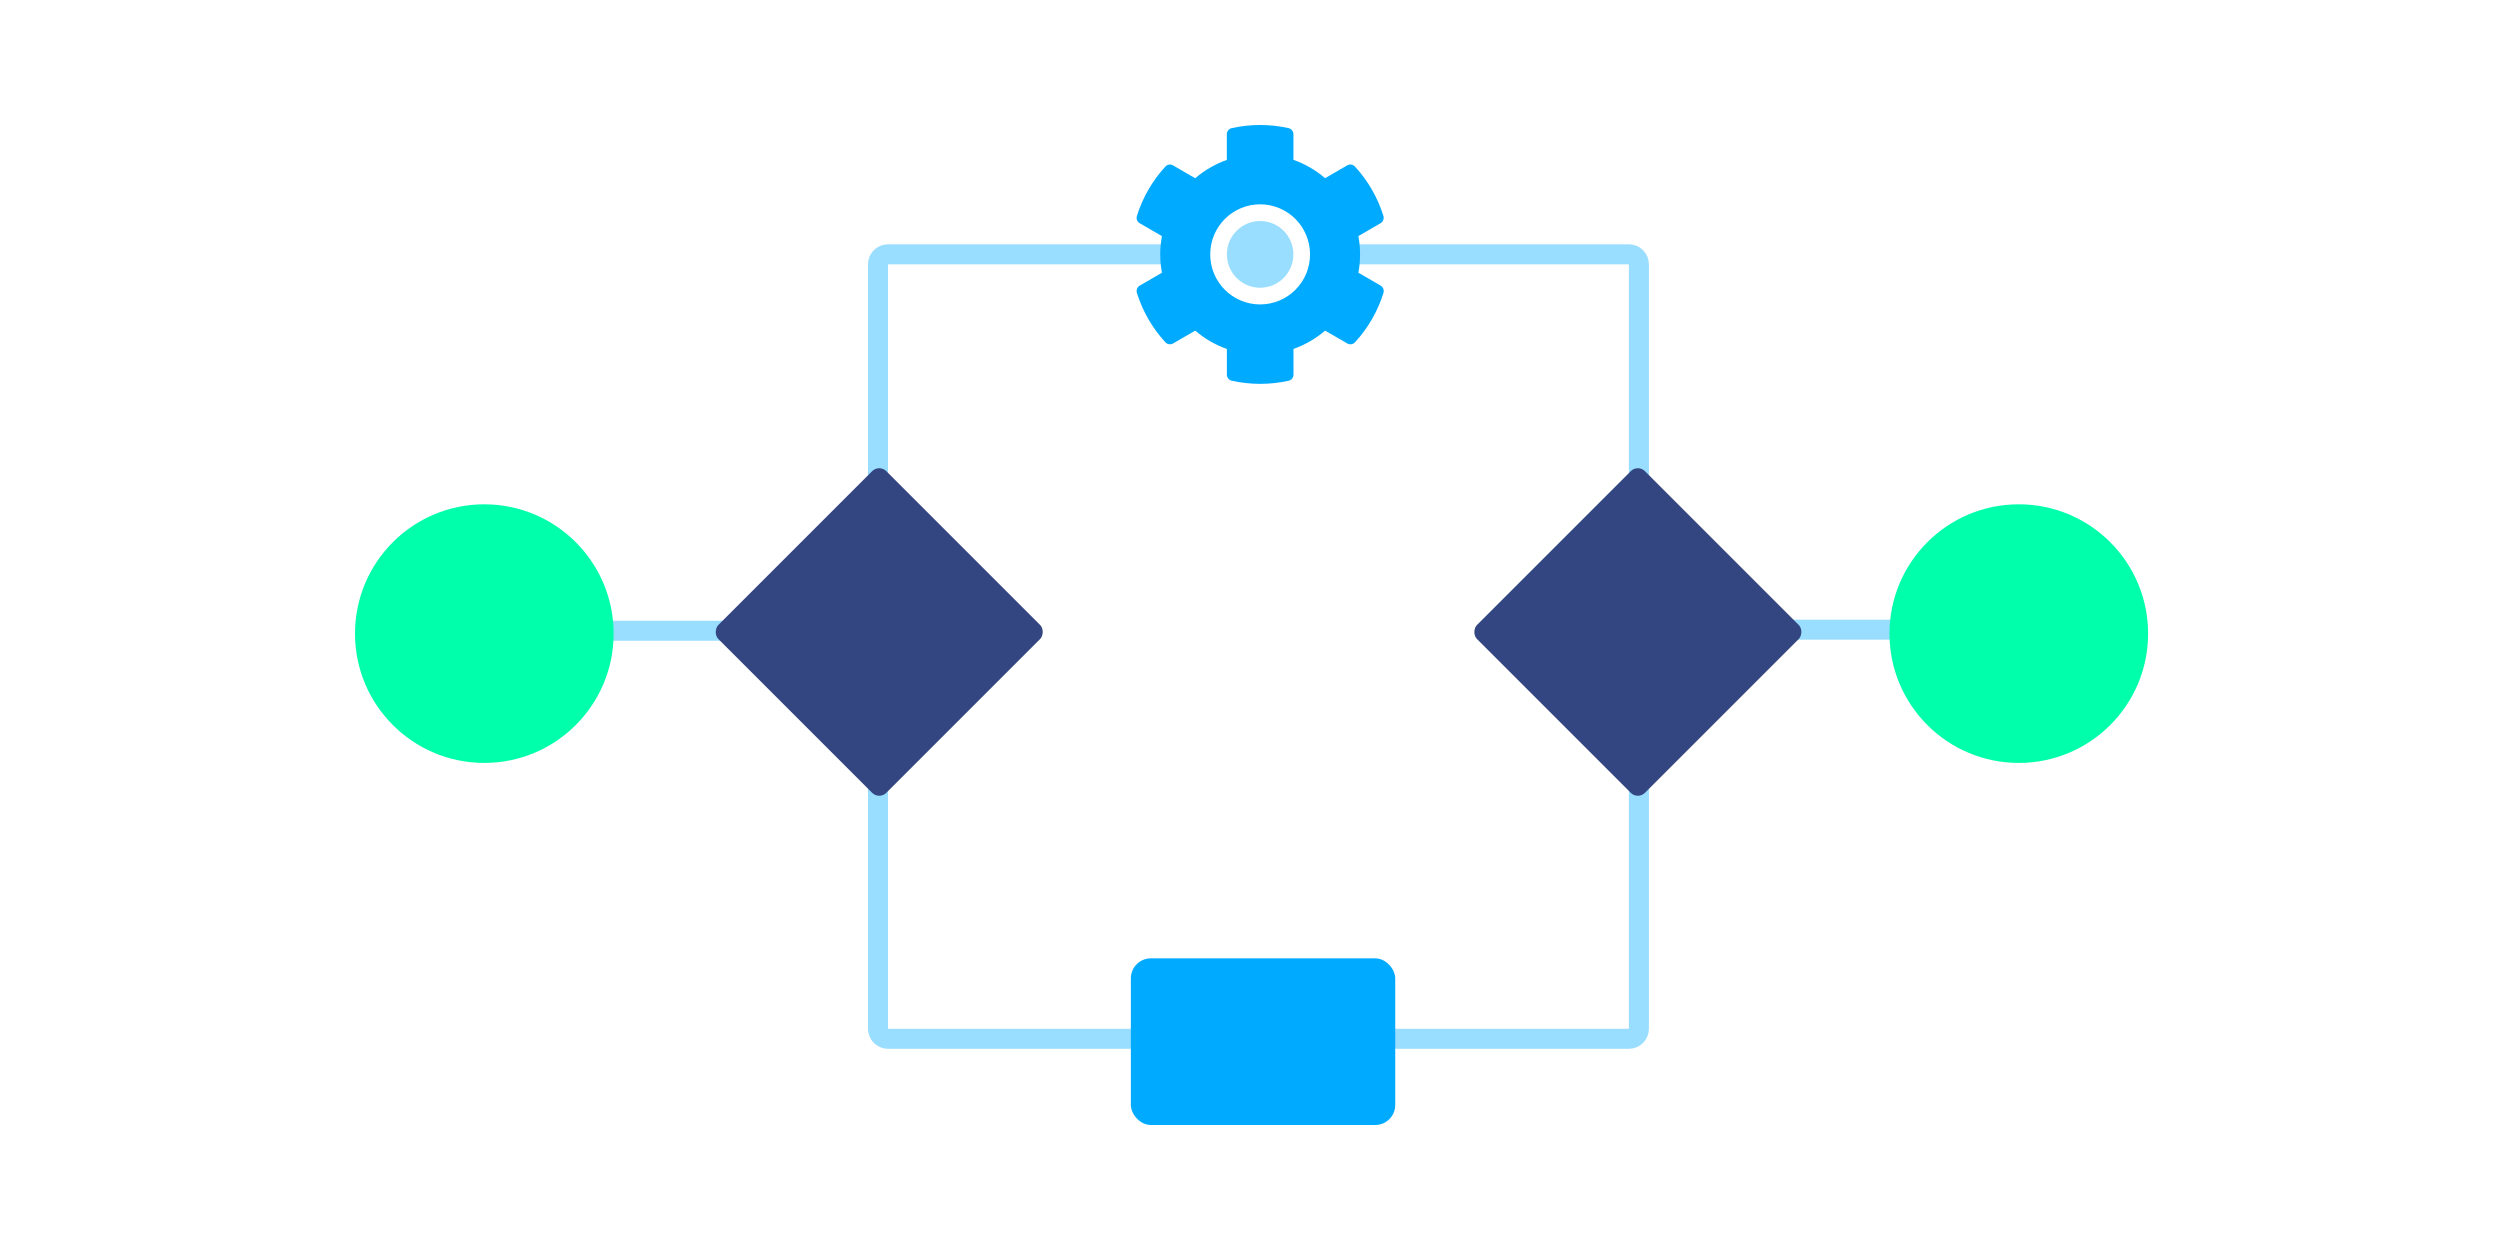
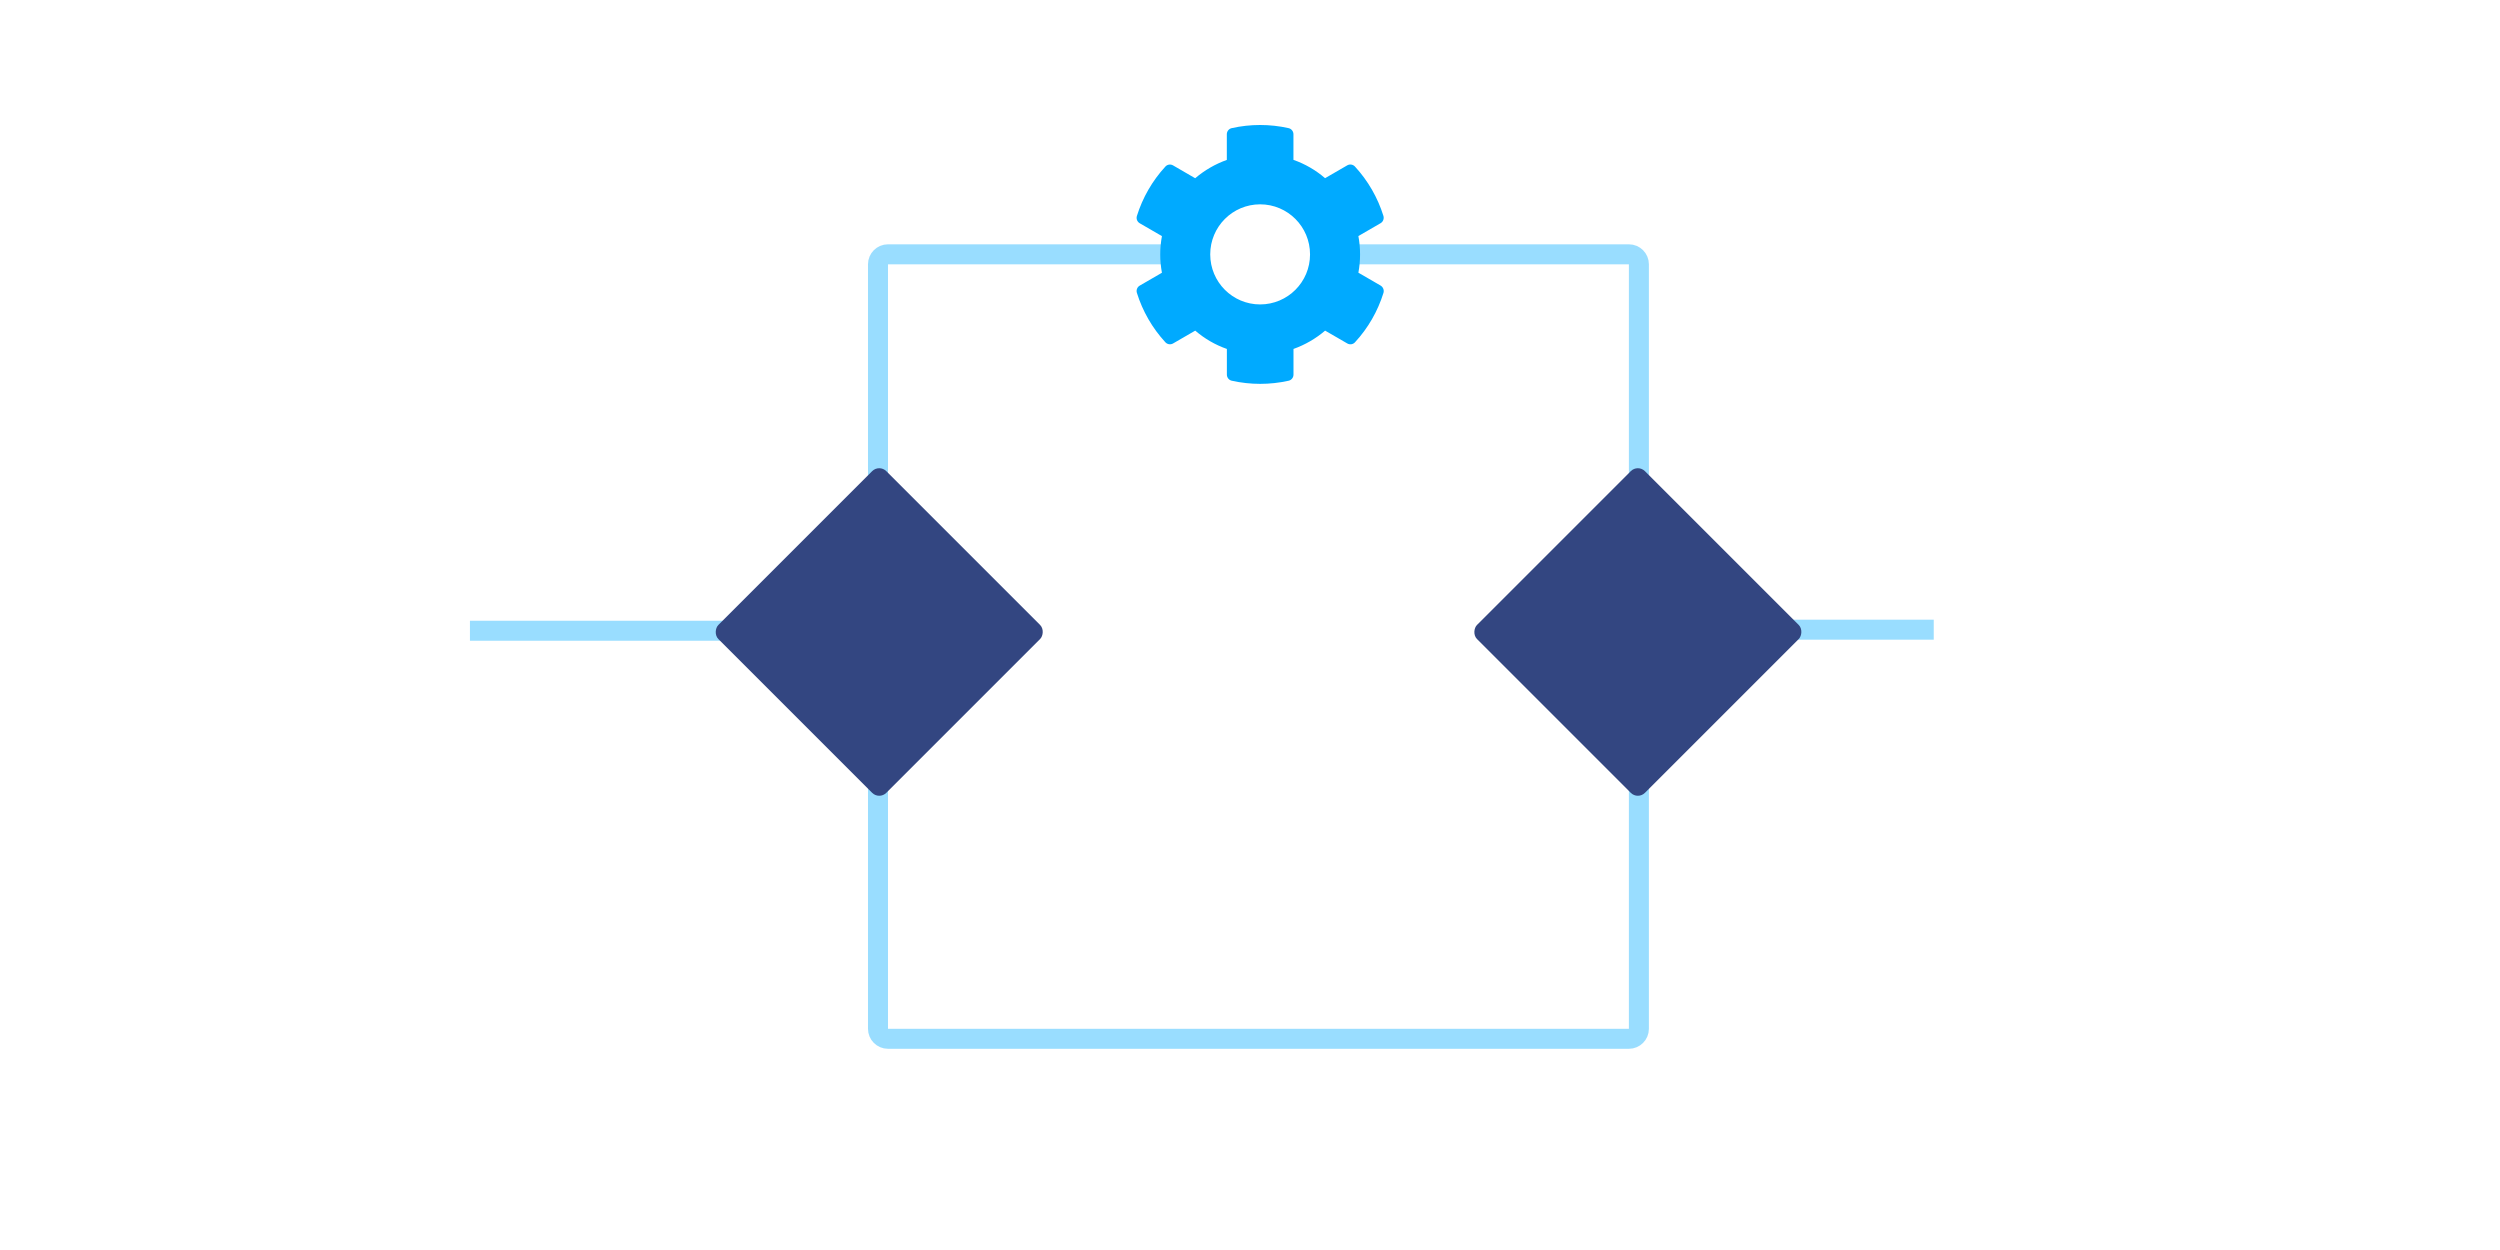
<svg xmlns="http://www.w3.org/2000/svg" width="500" height="250" viewBox="0 0 500 250" fill="none">
  <path d="M175.598 118.47V52.862C175.598 51.757 176.493 50.862 177.598 50.862H239.391M175.598 134.578V205.759C175.598 206.863 176.493 207.759 177.598 207.759H251.315H325.779C326.883 207.759 327.779 206.863 327.779 205.759V52.862C327.779 51.757 326.883 50.862 325.779 50.862L265.828 50.862" stroke="#99DDFF" stroke-width="4" />
  <path d="M331.919 125.937H386.749" stroke="#99DDFF" stroke-width="4" />
-   <path d="M252.026 57.545C248.352 57.545 245.375 54.56 245.375 50.876C245.375 47.191 248.352 44.206 252.026 44.206C255.7 44.206 258.677 47.191 258.677 50.876C258.677 54.56 255.7 57.545 252.026 57.545Z" fill="#99DDFF" />
  <path d="M276.111 57.107L271.677 54.539C272.125 52.118 272.125 49.634 271.677 47.212L276.111 44.644C276.621 44.352 276.85 43.747 276.684 43.183C275.539 39.509 273.592 36.137 270.99 33.309C270.595 32.881 269.96 32.776 269.45 33.069L265.016 35.636C263.153 34.029 261.009 32.787 258.688 31.973V26.848C258.688 26.263 258.282 25.752 257.709 25.626C253.962 24.791 250.09 24.791 246.343 25.626C245.771 25.752 245.365 26.263 245.365 26.848V31.983C243.054 32.808 240.91 34.05 239.037 35.647L234.613 33.079C234.103 32.787 233.468 32.881 233.073 33.319C230.47 36.148 228.524 39.519 227.379 43.193C227.202 43.757 227.442 44.362 227.952 44.655L232.386 47.222C231.938 49.644 231.938 52.128 232.386 54.55L227.952 57.118C227.442 57.41 227.202 58.015 227.379 58.579C228.524 62.253 230.47 65.625 233.073 68.453C233.468 68.881 234.103 68.986 234.613 68.693L239.047 66.126C240.91 67.733 243.054 68.975 245.375 69.789V74.925C245.375 75.509 245.781 76.021 246.354 76.146C250.101 76.981 253.973 76.981 257.72 76.146C258.292 76.021 258.698 75.509 258.698 74.925V69.789C261.009 68.965 263.153 67.723 265.026 66.126L269.46 68.693C269.97 68.986 270.605 68.892 271.001 68.453C273.613 65.625 275.549 62.253 276.694 58.579C276.861 58.015 276.621 57.41 276.111 57.107ZM252.026 60.886C246.51 60.886 242.045 56.408 242.045 50.876C242.045 45.344 246.51 40.866 252.026 40.866C257.543 40.866 262.008 45.344 262.008 50.876C262.018 56.408 257.543 60.886 252.026 60.886C252.037 60.886 252.037 60.886 252.026 60.886Z" fill="#00AAFF" />
  <path d="M93.989 126.149H167.553" stroke="#99DDFF" stroke-width="4" />
  <rect x="175.846" y="92.816" width="47.493" height="47.493" rx="2" transform="rotate(45 175.846 92.816)" fill="#334681" />
  <rect x="327.572" y="92.816" width="47.493" height="47.493" rx="2" transform="rotate(45 327.572 92.816)" fill="#334681" />
-   <rect x="226.172" y="191.667" width="52.874" height="33.333" rx="4" fill="#00AAFF" />
-   <circle cx="96.862" cy="126.724" r="25.862" fill="#00FFAA" />
-   <circle cx="403.758" cy="126.724" r="25.862" fill="#00FFAA" />
</svg>